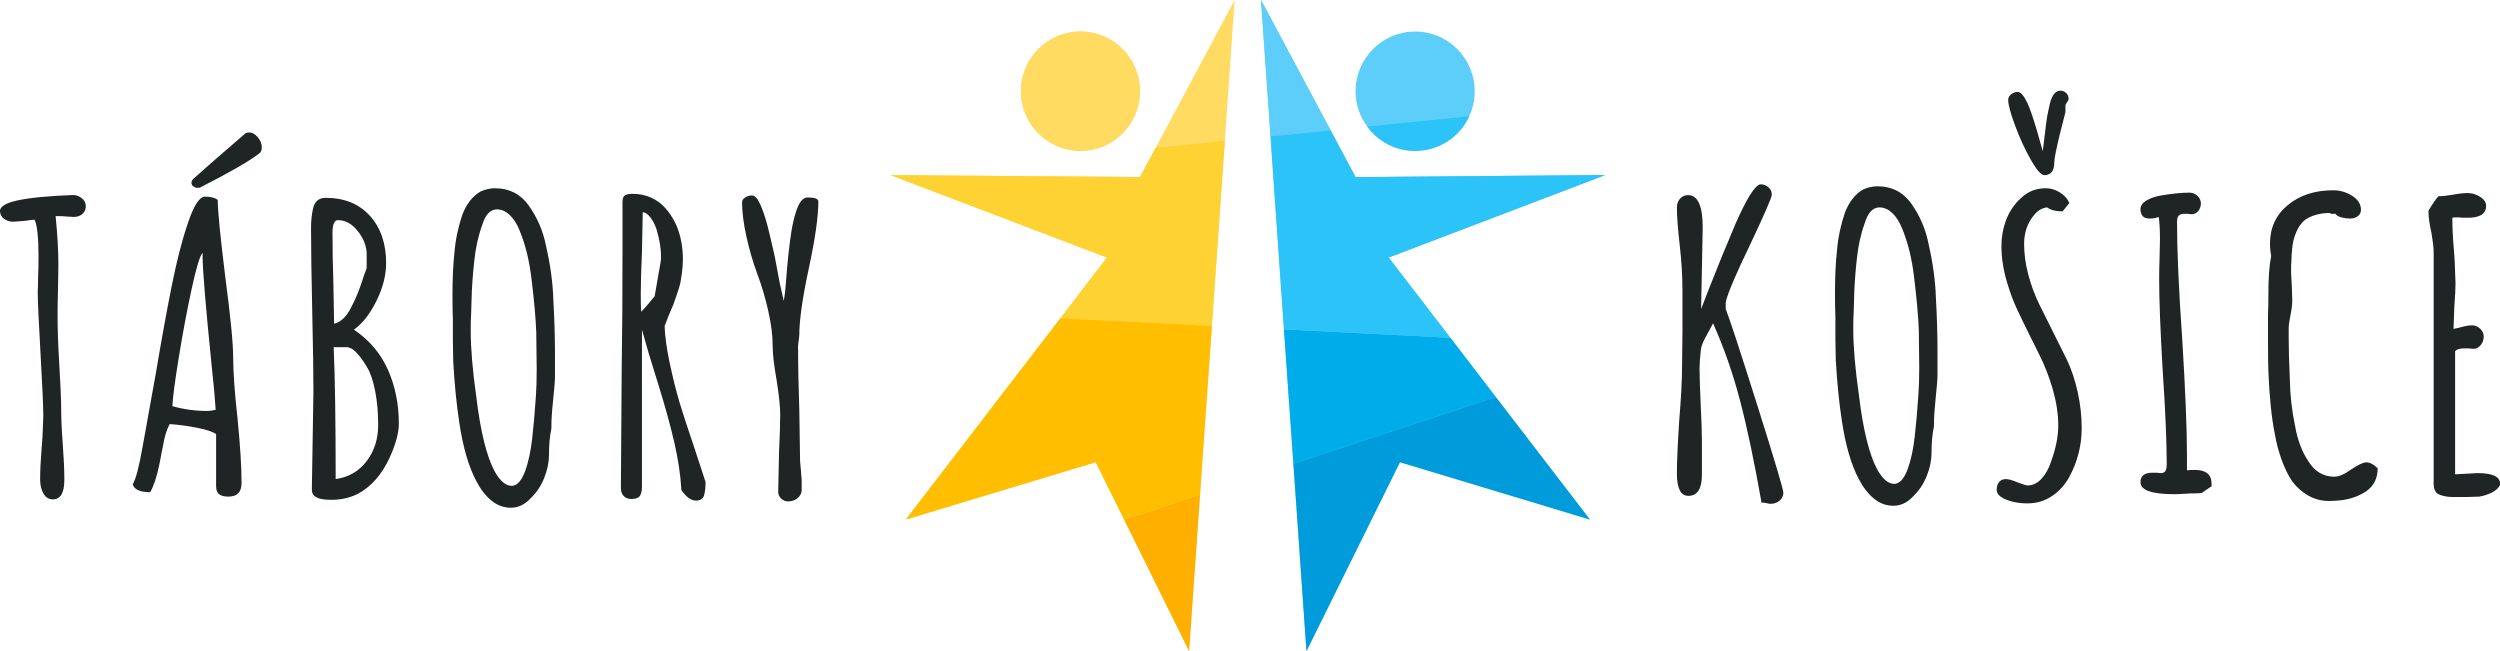
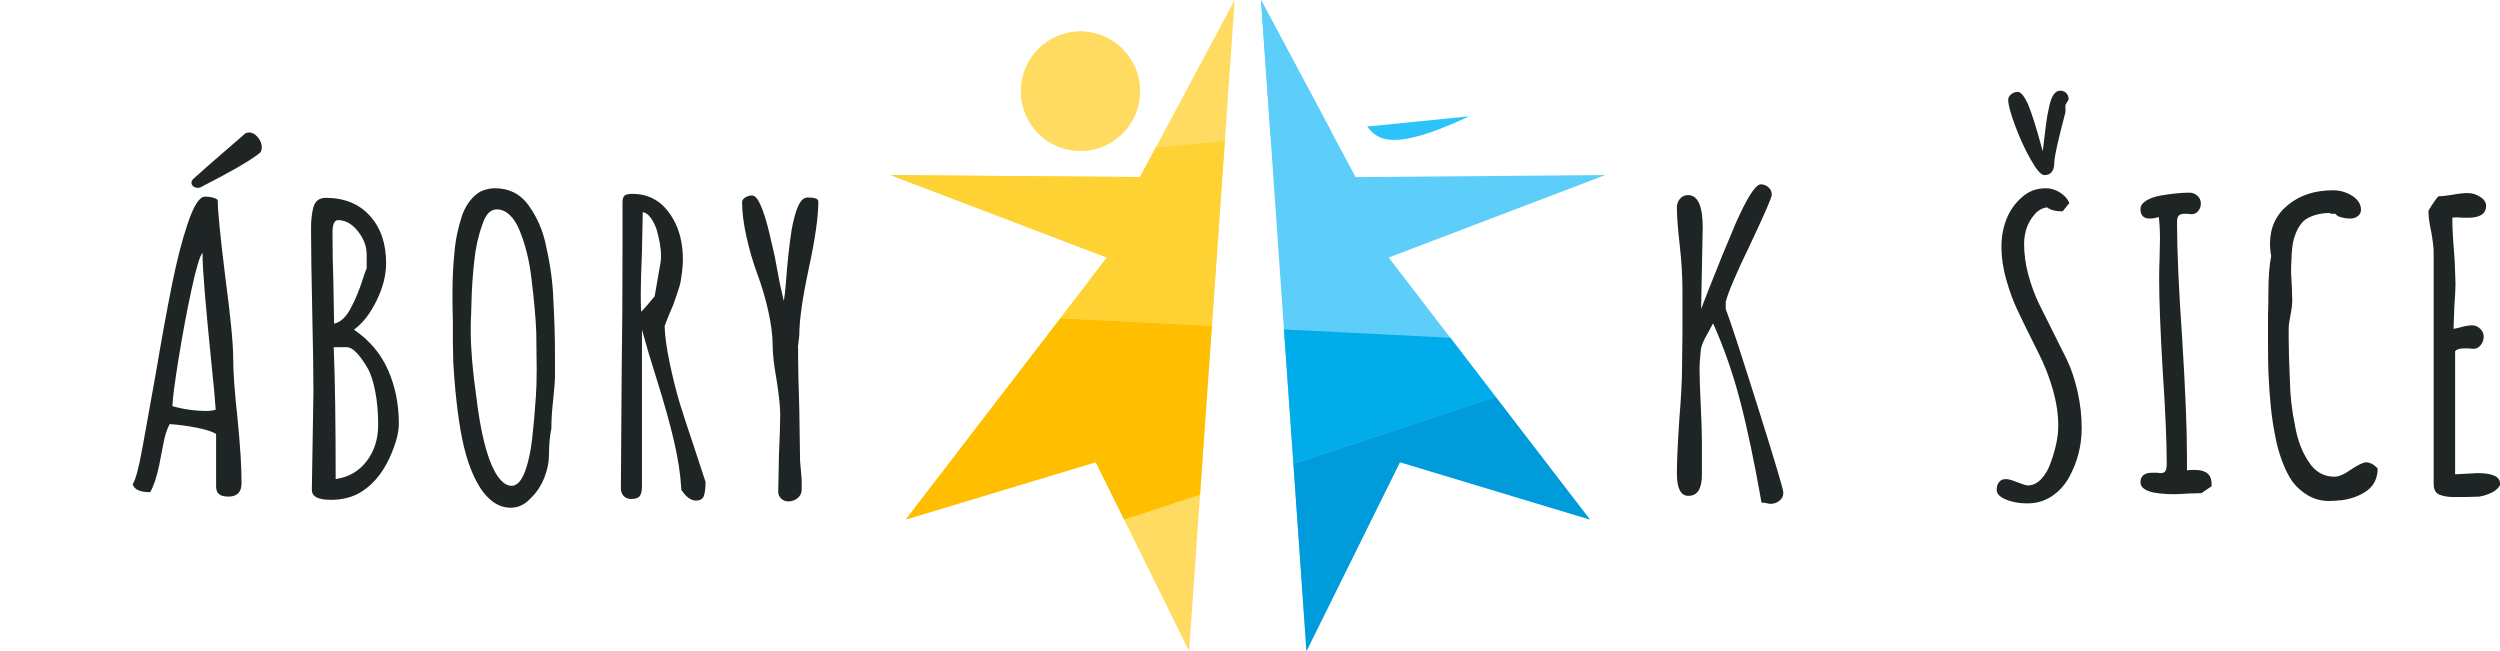
<svg xmlns="http://www.w3.org/2000/svg" version="1.1" id="Tábory_KOŠICE__x2022__Logo" x="0px" y="0px" width="288px" height="75px" viewBox="-1076 1000.5 288 75" enable-background="new -1076 1000.5 288 75" xml:space="preserve">
  <g id="Icon">
    <g id="Blue_icon">
      <polygon id="object_6_" fill="#5DCEF9" points="-908.92,1039.415 -916.027,1030.169 -891.075,1020.667 -919.839,1020.902     -922.718,1015.508 -930.732,1000.503 -929.635,1016.203 -928.088,1038.453 -926.999,1053.927 -925.494,1075.503     -914.727,1053.746 -892.847,1060.35 -903.69,1046.234   " />
-       <path id="object_7_" fill="#5DCEF9" d="M-912.976,1017.884c2.764,0,5.143-1.627,6.222-3.981c0.417-0.878,0.639-1.852,0.639-2.891    c0-3.797-3.071-6.88-6.86-6.88c-3.787,0-6.863,3.083-6.863,6.88c0,1.531,0.492,2.934,1.346,4.068    C-917.255,1016.781-915.247,1017.884-912.976,1017.884z" />
      <polygon id="object_8_" fill="#009BDA" points="-892.847,1060.347 -914.727,1053.743 -925.494,1075.5 -926.999,1053.924     -903.69,1046.231   " />
      <polygon id="object_9_" fill="#00ACEA" points="-903.69,1046.231 -926.999,1053.924 -928.088,1038.45 -908.92,1039.412   " />
-       <path id="object_10_" fill="#2CC3F8" d="M-918.493,1015.077l11.739-1.178c-1.079,2.354-3.458,3.981-6.222,3.981    C-915.247,1017.881-917.255,1016.778-918.493,1015.077z" />
-       <polygon id="object_11_" fill="#2CC3F8" points="-916.027,1030.166 -908.92,1039.412 -928.088,1038.45 -929.635,1016.2     -922.718,1015.505 -919.839,1020.899 -891.075,1020.664   " />
+       <path id="object_10_" fill="#2CC3F8" d="M-918.493,1015.077l11.739-1.178C-915.247,1017.881-917.255,1016.778-918.493,1015.077z" />
      <polygon id="object_12_" fill="#5DCEF9" points="-930.732,1000.5 -922.718,1015.505 -929.635,1016.2   " />
    </g>
    <g id="Yellow_icon">
      <path id="object" fill="#FFDB61" d="M-951.534,1017.884c3.789,0,6.861-3.073,6.861-6.872c0-3.797-3.072-6.88-6.861-6.88    s-6.853,3.083-6.853,6.88C-958.387,1014.811-955.323,1017.884-951.534,1017.884z" />
      <polygon id="object_1_" fill="#FFDB61" points="-942.868,1017.531 -944.673,1020.902 -973.425,1020.667 -948.482,1030.169     -953.84,1037.158 -971.652,1060.35 -949.773,1053.746 -946.498,1060.36 -939.017,1075.503 -937.757,1057.481 -936.391,1038.035     -934.897,1016.728 -933.767,1000.503   " />
-       <polygon id="object_2_" fill="#FFAF00" points="-946.498,1060.357 -937.757,1057.479 -939.017,1075.5   " />
      <polygon id="object_3_" fill="#FFBF00" points="-953.84,1037.155 -936.391,1038.032 -937.757,1057.479 -946.498,1060.357     -949.773,1053.743 -971.652,1060.347   " />
      <polygon id="object_4_" fill="#FFD233" points="-942.868,1017.528 -934.897,1016.725 -936.391,1038.032 -953.84,1037.155     -948.482,1030.166 -973.425,1020.664 -944.673,1020.899   " />
      <path id="object_5_" fill="#FFDB61" d="M-944.673,1011.009c0,3.799-3.072,6.872-6.861,6.872s-6.853-3.073-6.853-6.872    c0-3.797,3.063-6.88,6.853-6.88S-944.673,1007.212-944.673,1011.009z" />
    </g>
  </g>
  <g id="Title">
    <g>
      <g id="Košice_8_">
        <path fill="#1F2425" d="M-794.863,1057.527c-0.521-0.154-0.779-0.582-0.779-1.285v-26.663c0-0.52-0.092-1.299-0.274-2.34     c-0.214-0.949-0.321-1.729-0.321-2.342v-0.138c0.52-0.856,0.9-1.405,1.146-1.651c0.426,0,0.991-0.062,1.693-0.184     c0.639-0.121,1.204-0.184,1.692-0.184c0.487,0,0.961,0.146,1.418,0.436c0.458,0.291,0.686,0.637,0.686,1.033     c0,0.917-0.699,1.377-2.104,1.377h-0.641c-0.184-0.03-0.398-0.047-0.641-0.047c-0.273,0-0.442,0.017-0.504,0.047     c0,1.039,0.062,2.294,0.185,3.762l0.091,1.285l0.091,2.524c0,0.582-0.046,1.469-0.136,2.662l-0.092,2.569l0.639-0.137     c0.612-0.185,1.115-0.275,1.512-0.275c0.335,0,0.642,0.131,0.914,0.39c0.275,0.26,0.412,0.558,0.412,0.895     c0,0.365-0.115,0.697-0.342,0.986c-0.229,0.291-0.512,0.437-0.847,0.437l-0.55-0.047h-0.594c-0.46,0-0.779,0.109-0.963,0.323     v14.179l2.563-0.138c1.739,0,2.608,0.398,2.608,1.194v0.183c-0.183,0.367-0.521,0.665-1.006,0.896     c-0.49,0.229-0.962,0.374-1.421,0.437l-1.509,0.045h-1.418C-793.935,1057.756-794.437,1057.68-794.863,1057.527z" />
        <path fill="#1F2425" d="M-810.036,1057.619c-0.716-0.398-1.333-0.933-1.853-1.606c-0.457-0.642-0.869-1.46-1.235-2.456     c-0.365-0.993-0.642-2.026-0.823-3.097c-0.367-1.805-0.61-4.176-0.733-7.113c-0.029-0.704-0.046-1.913-0.046-3.627v-2.89     c0.032-0.827,0.046-1.683,0.046-2.571c0-1.805,0.106-3.226,0.322-4.266c-0.092-0.461-0.138-0.934-0.138-1.424     c0-1.836,0.685-3.319,2.059-4.451c1.371-1.132,3.113-1.698,5.217-1.698c0.793,0,1.524,0.214,2.197,0.642     c0.67,0.43,1.008,0.965,1.008,1.607c0,0.307-0.123,0.551-0.369,0.734c-0.242,0.184-0.548,0.275-0.913,0.275     c-0.307,0-0.634-0.047-0.983-0.139c-0.352-0.092-0.572-0.229-0.664-0.413h-0.596v-0.091c-1.129,0-2.074,0.244-2.838,0.733     c-0.548,0.399-0.976,1.056-1.281,1.974c-0.122,0.338-0.214,0.766-0.273,1.285c-0.062,0.52-0.092,0.995-0.092,1.422     c-0.03,0.245-0.044,0.736-0.044,1.469l0.089,1.607l0.047,1.561c0,0.458-0.062,0.994-0.183,1.605     c-0.155,0.766-0.229,1.301-0.229,1.605v1.102c0,1.193,0.045,2.83,0.139,4.911c0.029,1.744,0.227,3.488,0.593,5.231     c0.276,1.621,0.794,2.999,1.555,4.13c0.735,1.163,1.724,1.744,2.976,1.744c0.52,0,1.16-0.276,1.923-0.826     c0.823-0.551,1.403-0.826,1.74-0.826c0.426,0,0.867,0.229,1.325,0.688c0,1.132-0.428,2.004-1.281,2.615     c-0.793,0.552-1.739,0.901-2.836,1.055c-0.611,0.062-1.1,0.093-1.466,0.093C-808.531,1058.215-809.318,1058.016-810.036,1057.619     z" />
        <path fill="#1F2425" d="M-829.416,1056.059c0-0.733,0.458-1.102,1.373-1.102h0.549c0.122,0.03,0.261,0.045,0.412,0.045     c0.245,0,0.421-0.074,0.528-0.228c0.105-0.155,0.16-0.428,0.16-0.826c0-2.602-0.154-6.149-0.458-10.647     c-0.274-4.682-0.412-8.214-0.412-10.601c0-0.855,0.015-1.637,0.045-2.341l0.047-2.341c0-1.01-0.047-1.85-0.139-2.523     c-0.336,0.122-0.686,0.184-1.052,0.184c-0.702,0-1.054-0.367-1.054-1.102c0-0.367,0.222-0.689,0.664-0.965     c0.441-0.273,1.014-0.473,1.716-0.596c1.281-0.213,2.363-0.322,3.249-0.322c0.365,0,0.679,0.123,0.938,0.367     c0.26,0.246,0.391,0.536,0.391,0.872c0,0.337-0.1,0.628-0.3,0.872c-0.198,0.246-0.45,0.368-0.754,0.368     c-0.183,0-0.336-0.015-0.458-0.047h-0.365c-0.308,0-0.525,0.069-0.666,0.206c-0.136,0.139-0.204,0.392-0.204,0.758     c0,3.242,0.197,7.711,0.594,13.399c0.369,5.968,0.551,10.45,0.551,13.447v1.744c0.213-0.031,0.518-0.046,0.914-0.046     c1.281,0,1.923,0.535,1.923,1.606v0.274l-1.145,0.78c-0.03,0-0.121,0.009-0.275,0.022c-0.153,0.018-0.458,0.023-0.914,0.023     c-1.038,0.061-1.679,0.092-1.924,0.092C-828.105,1057.435-829.416,1056.976-829.416,1056.059z" />
        <path fill="#1F2425" d="M-845.251,1057.893c-0.488-0.273-0.731-0.596-0.731-0.963s0.093-0.666,0.274-0.895     c0.186-0.229,0.442-0.343,0.779-0.343c0.303,0,0.745,0.122,1.326,0.366c0.642,0.245,1.036,0.366,1.189,0.366     c0.579,0,1.106-0.253,1.579-0.755c0.474-0.507,0.848-1.171,1.122-1.998c0.548-1.528,0.824-2.906,0.824-4.13     c0-1.315-0.208-2.701-0.62-4.154c-0.41-1.451-0.968-2.866-1.668-4.244l-0.733-1.47c-0.763-1.528-1.35-2.736-1.762-3.624     c-0.41-0.889-0.771-1.852-1.075-2.892c-0.458-1.469-0.685-2.892-0.685-4.268c0-1.102,0.188-2.141,0.568-3.121     c0.382-0.979,0.955-1.804,1.717-2.478c0.763-0.734,1.708-1.103,2.839-1.103c0.549,0,1.082,0.162,1.602,0.481     c0.518,0.322,0.886,0.729,1.098,1.217l-0.778,0.965c-0.794,0-1.388-0.153-1.784-0.459c-0.55,0.061-1.029,0.328-1.44,0.803     c-0.413,0.475-0.727,1.018-0.939,1.629c-0.183,0.581-0.274,1.163-0.274,1.744c0,1.163,0.158,2.348,0.479,3.557     s0.741,2.348,1.259,3.419l3.205,6.425c0.519,1.101,0.931,2.341,1.233,3.717c0.305,1.378,0.459,2.754,0.459,4.132     c0,2.018-0.489,3.915-1.463,5.69c-0.521,0.916-1.19,1.644-2.015,2.179c-0.823,0.533-1.74,0.804-2.747,0.804     C-843.512,1058.491-844.457,1058.292-845.251,1057.893z M-842.046,1018.909c-0.673-1.177-1.273-2.486-1.809-3.924     c-0.533-1.438-0.8-2.432-0.8-2.983c0-0.243,0.114-0.458,0.344-0.642s0.479-0.275,0.755-0.275c0.336,0,0.717,0.443,1.143,1.33     c0.306,0.705,0.688,1.836,1.145,3.396l0.594,2.111c0.092-0.735,0.154-1.238,0.186-1.515c0.029-0.276,0.09-0.788,0.183-1.538     c0.092-0.748,0.214-1.43,0.364-2.042c0.245-1.253,0.672-1.882,1.283-1.882c0.273,0,0.503,0.092,0.687,0.275     c0.183,0.184,0.274,0.414,0.274,0.689c0,0.091-0.061,0.213-0.183,0.367l-0.182,0.32v0.826l-0.643,2.524     c-0.429,1.774-0.641,2.86-0.641,3.257c0,0.98-0.381,1.471-1.144,1.471C-840.855,1020.677-841.375,1020.087-842.046,1018.909z" />
-         <path fill="#1F2425" d="M-860.124,1057.939c-0.669-0.551-1.25-1.3-1.737-2.247c-0.886-1.653-1.542-3.916-1.968-6.794     c-0.308-1.986-0.534-4.283-0.688-6.883l-0.045-2.434v-2.478c-0.03-0.795-0.047-1.758-0.047-2.891     c0-1.835,0.076-3.457,0.229-4.865c0.123-1.468,0.428-2.921,0.917-4.359c0.488-1.253,1.189-2.141,2.104-2.661     c0.551-0.245,1.099-0.366,1.646-0.366c1.618,0,2.9,0.641,3.846,1.926c1.036,1.439,1.724,3.045,2.059,4.818     c0.489,2.143,0.764,4.192,0.825,6.15c0.122,2.173,0.183,4.222,0.183,6.15v2.614c0,0.521-0.075,1.501-0.229,2.938     c-0.121,1.133-0.183,2.097-0.183,2.891v0.185c-0.184,0.857-0.276,1.866-0.276,3.027c0,0.858-0.182,1.744-0.549,2.664     c-0.366,0.917-0.884,1.696-1.554,2.34c-0.673,0.734-1.438,1.1-2.29,1.1C-858.703,1058.765-859.451,1058.491-860.124,1057.939z      M-856.233,1054.544c0.366-1.01,0.635-2.241,0.803-3.695c0.166-1.453,0.312-3.096,0.433-4.933     c0.062-0.794,0.093-1.82,0.093-3.074l-0.046-4.223c-0.062-1.651-0.244-3.718-0.549-6.194c-0.244-2.111-0.704-3.978-1.373-5.6     c-0.306-0.764-0.686-1.361-1.144-1.789c-0.458-0.429-0.947-0.643-1.466-0.643c-0.764,0-1.326,0.596-1.691,1.789     c-0.46,1.255-0.764,2.632-0.917,4.131c-0.183,1.621-0.291,3.166-0.321,4.635l-0.044,1.514c-0.033,0.431-0.047,1.01-0.047,1.744     v0.184c0,2.052,0.212,4.574,0.642,7.572c0.487,4.07,1.205,6.961,2.148,8.674c0.611,1.073,1.254,1.606,1.924,1.606     C-857.179,1056.242-856.66,1055.678-856.233,1054.544z" />
        <path fill="#1F2425" d="M-872.57,1058.445c-0.153-0.032-0.318-0.046-0.503-0.046c-0.823-4.682-1.647-8.596-2.473-11.749     c-0.822-3.15-1.861-6.117-3.11-8.903l-0.962,1.789c-0.275,0.522-0.428,0.981-0.458,1.379c-0.091,0.917-0.137,1.59-0.137,2.019     c0,0.918,0.046,2.325,0.137,4.222c0.092,1.867,0.137,3.29,0.137,4.268v3.764c0,1.621-0.519,2.433-1.554,2.433     c-0.887,0-1.329-0.856-1.329-2.57c0-1.346,0.091-3.41,0.275-6.196c0.214-2.568,0.32-4.617,0.32-6.148l0.046-3.947v-4.773     c0-1.682-0.107-3.44-0.319-5.277c-0.216-1.896-0.322-3.332-0.322-4.313c0-0.398,0.12-0.734,0.366-1.01     c0.244-0.275,0.55-0.412,0.917-0.412c1.126,0,1.692,1.238,1.692,3.715l-0.184,9.408l0.87-2.248     c1.006-2.57,2.043-5.109,3.112-7.617c0.607-1.377,1.157-2.463,1.646-3.258c0.52-0.827,0.932-1.24,1.237-1.24     c0.336,0,0.633,0.114,0.891,0.344c0.261,0.229,0.389,0.514,0.389,0.85c0,0.306-0.822,2.202-2.47,5.691     c-1.616,3.334-2.563,5.551-2.838,6.653v0.825c0.459,1.164,1.679,4.889,3.663,11.176c1.981,6.286,2.974,9.613,2.974,9.981     c0,0.367-0.145,0.672-0.435,0.916c-0.29,0.245-0.634,0.368-1.03,0.368C-872.204,1058.536-872.388,1058.505-872.57,1058.445z" />
      </g>
      <g id="Tábory_8_">
        <path fill="#1F2425" d="M-986.007,1057.937c-0.229-0.214-0.342-0.473-0.342-0.78l0.091-4.452c0.092-1.987,0.138-3.472,0.138-4.45     c0-0.887-0.138-2.201-0.411-3.946c-0.307-1.714-0.459-3.044-0.459-3.993c0-1.162-0.169-2.491-0.506-3.993     c-0.334-1.498-0.762-2.936-1.279-4.313c-0.486-1.314-0.899-2.73-1.234-4.244c-0.337-1.515-0.505-2.838-0.505-3.971     c0-0.213,0.123-0.396,0.366-0.55c0.245-0.153,0.505-0.229,0.778-0.229c0.335,0,0.655,0.352,0.961,1.055     c0.368,0.795,0.717,1.913,1.053,3.35c0.336,1.439,0.534,2.295,0.596,2.572l0.595,3.164l0.458,2.02     c0.09-0.488,0.166-1.131,0.228-1.927c0.183-2.539,0.412-4.649,0.685-6.333c0.215-1.162,0.462-2.051,0.736-2.662     c0.304-0.672,0.669-1.009,1.096-1.009c0.823,0,1.235,0.153,1.235,0.458c0,1.744-0.366,4.313-1.098,7.709     c-0.731,3.397-1.099,5.982-1.099,7.756l-0.09,0.734c-0.062,0.458-0.076,0.734-0.045,0.828v0.732c0,1.317,0.045,3.335,0.135,6.058     l0.093,6.104l0.093,1.057l0.09,1.101v1.147c0,0.367-0.152,0.683-0.457,0.94c-0.307,0.258-0.674,0.39-1.1,0.39     C-985.511,1058.258-985.776,1058.151-986.007,1057.937z" />
        <path fill="#1F2425" d="M-997.516,1056.928v-0.138c-0.092-1.621-0.366-3.426-0.825-5.415c-0.456-1.989-1.128-4.39-2.013-7.206     c-0.671-2.109-1.236-4.007-1.693-5.689v18.081c0,0.488-0.084,0.851-0.25,1.078c-0.168,0.229-0.496,0.344-0.984,0.344     c-0.367,0-0.656-0.114-0.871-0.344c-0.213-0.228-0.32-0.528-0.32-0.895v-0.367l0.093-13.492     c0.062-3.976,0.091-8.458,0.091-13.446v-5.645c0-0.366,0.076-0.619,0.229-0.757c0.154-0.138,0.473-0.206,0.962-0.206     c0.762,0,1.465,0.146,2.104,0.436c0.641,0.291,1.191,0.695,1.649,1.216c0.943,1.071,1.555,2.356,1.829,3.854     c0.121,0.612,0.183,1.317,0.183,2.111c0,0.46-0.038,0.963-0.114,1.514s-0.13,0.904-0.16,1.057     c-0.062,0.306-0.197,0.765-0.411,1.377c-0.215,0.612-0.352,1.01-0.413,1.191l-0.548,1.286l-0.458,1.193     c0.03,1.101,0.22,2.493,0.571,4.177c0.351,1.682,0.739,3.243,1.166,4.681c0.306,1.01,0.854,2.692,1.648,5.047l1.327,4.039v0.093     c0,0.52-0.043,0.963-0.137,1.33c-0.091,0.488-0.412,0.733-0.959,0.733C-996.403,1058.166-996.966,1057.754-997.516,1056.928z      M-1000.583,1034.624l0.688-3.946c0.031-0.152,0.046-0.367,0.046-0.642c0-0.888-0.168-1.913-0.504-3.076     c-0.183-0.55-0.42-1.016-0.708-1.398c-0.29-0.383-0.589-0.59-0.894-0.621l-0.092,4.589c-0.09,2.05-0.137,3.644-0.137,4.774     c0,1.07,0.016,1.773,0.047,2.11C-1001.711,1035.985-1001.191,1035.39-1000.583,1034.624z" />
        <path fill="#1F2425" d="M-1019.39,1058.166c-0.672-0.55-1.253-1.3-1.74-2.248c-0.884-1.651-1.541-3.915-1.967-6.792     c-0.305-1.988-0.535-4.284-0.687-6.883l-0.046-2.433v-2.479c-0.031-0.796-0.045-1.759-0.045-2.892     c0-1.835,0.076-3.457,0.228-4.863c0.122-1.469,0.428-2.922,0.916-4.361c0.488-1.254,1.19-2.141,2.105-2.66     c0.548-0.246,1.098-0.368,1.647-0.368c1.617,0,2.898,0.644,3.844,1.927c1.037,1.439,1.725,3.045,2.059,4.82     c0.489,2.141,0.763,4.191,0.824,6.15c0.122,2.17,0.184,4.221,0.184,6.147v2.617c0,0.519-0.077,1.498-0.229,2.937     c-0.123,1.132-0.183,2.095-0.183,2.891v0.185c-0.184,0.855-0.276,1.866-0.276,3.026c0,0.858-0.183,1.746-0.547,2.664     c-0.366,0.916-0.886,1.698-1.556,2.339c-0.672,0.733-1.436,1.101-2.289,1.101     C-1017.971,1058.991-1018.719,1058.717-1019.39,1058.166z M-1015.5,1054.771c0.365-1.01,0.632-2.239,0.801-3.693     c0.167-1.453,0.312-3.1,0.434-4.934c0.061-0.796,0.092-1.82,0.092-3.076l-0.047-4.222c-0.061-1.651-0.244-3.716-0.548-6.194     c-0.244-2.112-0.702-3.977-1.374-5.6c-0.305-0.764-0.686-1.359-1.144-1.789c-0.457-0.429-0.945-0.643-1.465-0.643     c-0.762,0-1.327,0.596-1.693,1.79c-0.458,1.255-0.763,2.631-0.916,4.129c-0.182,1.624-0.29,3.168-0.32,4.636l-0.046,1.515     c-0.031,0.429-0.045,1.011-0.045,1.743v0.185c0,2.05,0.213,4.573,0.64,7.573c0.487,4.068,1.206,6.958,2.152,8.673     c0.61,1.07,1.25,1.604,1.921,1.604C-1016.447,1056.468-1015.929,1055.904-1015.5,1054.771z" />
        <path fill="#1F2425" d="M-1040.076,1056.928l0.092-5.646l0.092-5.645c0-2.049-0.046-5.153-0.139-9.316     c-0.091-4.129-0.136-7.232-0.136-9.315v-0.274c0-0.795,0.075-1.529,0.229-2.203c0.183-0.826,0.67-1.238,1.464-1.238     c2.136,0,3.828,0.688,5.08,2.064c1.251,1.377,1.876,3.197,1.876,5.461c0,1.377-0.366,2.814-1.099,4.314     c-0.733,1.499-1.602,2.615-2.608,3.35c1.768,1.192,3.074,2.73,3.913,4.611c0.838,1.882,1.259,3.954,1.259,6.219     c0,1.071-0.367,2.403-1.098,3.991c-0.886,1.898-2.092,3.26-3.616,4.086c-0.915,0.458-1.922,0.688-3.021,0.688h-0.183     C-1039.375,1058.074-1040.076,1057.692-1040.076,1056.928z M-1035.5,1035.818c0.458-0.856,0.884-1.896,1.282-3.121     c0.093-0.336,0.244-0.765,0.458-1.286v-1.606c0-0.917-0.334-1.804-1.006-2.661c-0.67-0.855-1.436-1.283-2.289-1.283     c-0.427,0-0.64,0.473-0.64,1.423c0,2.019,0.031,3.823,0.092,5.414l0.092,5.095     C-1036.721,1037.608-1036.048,1036.95-1035.5,1035.818z M-1033.761,1053.623c0.885-1.162,1.327-2.554,1.327-4.178     c0-1.404-0.113-2.698-0.343-3.875c-0.229-1.177-0.527-2.072-0.892-2.686c-0.336-0.581-0.671-1.071-1.007-1.469     c-0.336-0.396-0.625-0.655-0.87-0.78l-0.366-0.137h-1.647c0.152,3.519,0.228,8.581,0.228,15.19     C-1035.835,1055.476-1034.647,1054.786-1033.761,1053.623z" />
        <path fill="#1F2425" d="M-1050.761,1057.433c-0.229-0.183-0.344-0.489-0.344-0.918v-6.011c-0.397-0.276-1.145-0.521-2.242-0.735     c-1.099-0.213-2.137-0.352-3.113-0.413c-0.335,0.643-0.579,1.423-0.732,2.34l-0.183,0.918c-0.031,0.215-0.122,0.688-0.274,1.423     c-0.152,0.734-0.32,1.369-0.503,1.905c-0.183,0.535-0.366,0.956-0.549,1.26c-1.16,0-1.83-0.304-2.014-0.916     c0.335-0.489,0.717-1.927,1.144-4.314l1.511-8.397c0.67-3.978,1.288-7.373,1.854-10.188c0.564-2.815,1.167-5.17,1.808-7.067     c0.701-2.11,1.373-3.167,2.014-3.167c0.64,0,1.128,0.123,1.465,0.367c0,1.224,0.289,4.177,0.869,8.857     c0.609,4.59,0.915,7.726,0.915,9.407c0,1.622,0.168,3.947,0.504,6.976c0.305,3.092,0.458,5.553,0.458,7.389     c0,1.04-0.504,1.562-1.511,1.562C-1050.175,1057.709-1050.532,1057.616-1050.761,1057.433z M-1051.151,1047.703     c-0.09-1.345-0.244-3.013-0.457-5.001c-0.703-6.914-1.054-11.153-1.054-12.711v-0.369c-0.303,0.307-0.723,1.691-1.257,4.153     c-0.535,2.462-1.031,5.103-1.488,7.918c-0.457,2.813-0.701,4.68-0.731,5.596c1.281,0.368,2.638,0.553,4.072,0.553     C-1051.821,1047.842-1051.517,1047.796-1051.151,1047.703z M-1053.714,1021.981c-0.152-0.107-0.228-0.253-0.228-0.436     c0-0.152,0.076-0.306,0.228-0.459l0.733-0.643c0.152-0.152,1.006-0.902,2.562-2.25l2.7-2.339     c0.123-0.061,0.259-0.093,0.412-0.093c0.366,0,0.702,0.185,1.007,0.551c0.305,0.367,0.457,0.75,0.457,1.148     c0,0.365-0.106,0.612-0.319,0.732c-1.099,0.857-3.325,2.143-6.682,3.855c-0.062,0.062-0.183,0.093-0.365,0.093     C-1053.393,1022.143-1053.562,1022.089-1053.714,1021.981z" />
-         <path fill="#1F2425" d="M-1070.989,1057.363c-0.26-0.441-0.389-0.986-0.389-1.628c0-1.011,0.061-2.25,0.183-3.719l0.091-1.192     l0.092-2.434c0-1.07-0.107-3.457-0.321-7.158c-0.213-3.7-0.32-6.087-0.32-7.158c0-0.093,0.007-0.269,0.022-0.527     c0.016-0.261,0.023-0.665,0.023-1.218c0.03-0.611,0.045-1.359,0.045-2.248c0-2.232-0.153-3.655-0.458-4.27     c-0.182,0-0.579,0.049-1.189,0.139l-1.281,0.094c-0.397,0-0.748-0.115-1.053-0.346c-0.305-0.229-0.457-0.527-0.457-0.895     s0.365-0.689,1.098-0.963c1.067-0.367,2.882-0.628,5.446-0.781c1.037-0.061,1.664-0.09,1.876-0.09     c0.366,0,0.701,0.121,1.007,0.365c0.305,0.246,0.458,0.551,0.458,0.918s-0.131,0.666-0.39,0.895     c-0.26,0.23-0.587,0.345-0.983,0.345l-0.825-0.046c-0.244-0.031-0.519-0.045-0.823-0.045h-0.458     c0.213,2.08,0.32,3.961,0.32,5.644l-0.046,2.937c-0.031,0.889-0.046,1.881-0.046,2.984c0,1.467,0.061,3.228,0.184,5.277     c0.152,2.538,0.228,4.298,0.228,5.276c0,1.163,0.061,2.541,0.184,4.132c0.122,1.621,0.183,2.997,0.183,4.129     c0,1.5-0.443,2.248-1.327,2.248C-1070.372,1058.028-1070.73,1057.807-1070.989,1057.363z" />
      </g>
    </g>
  </g>
</svg>